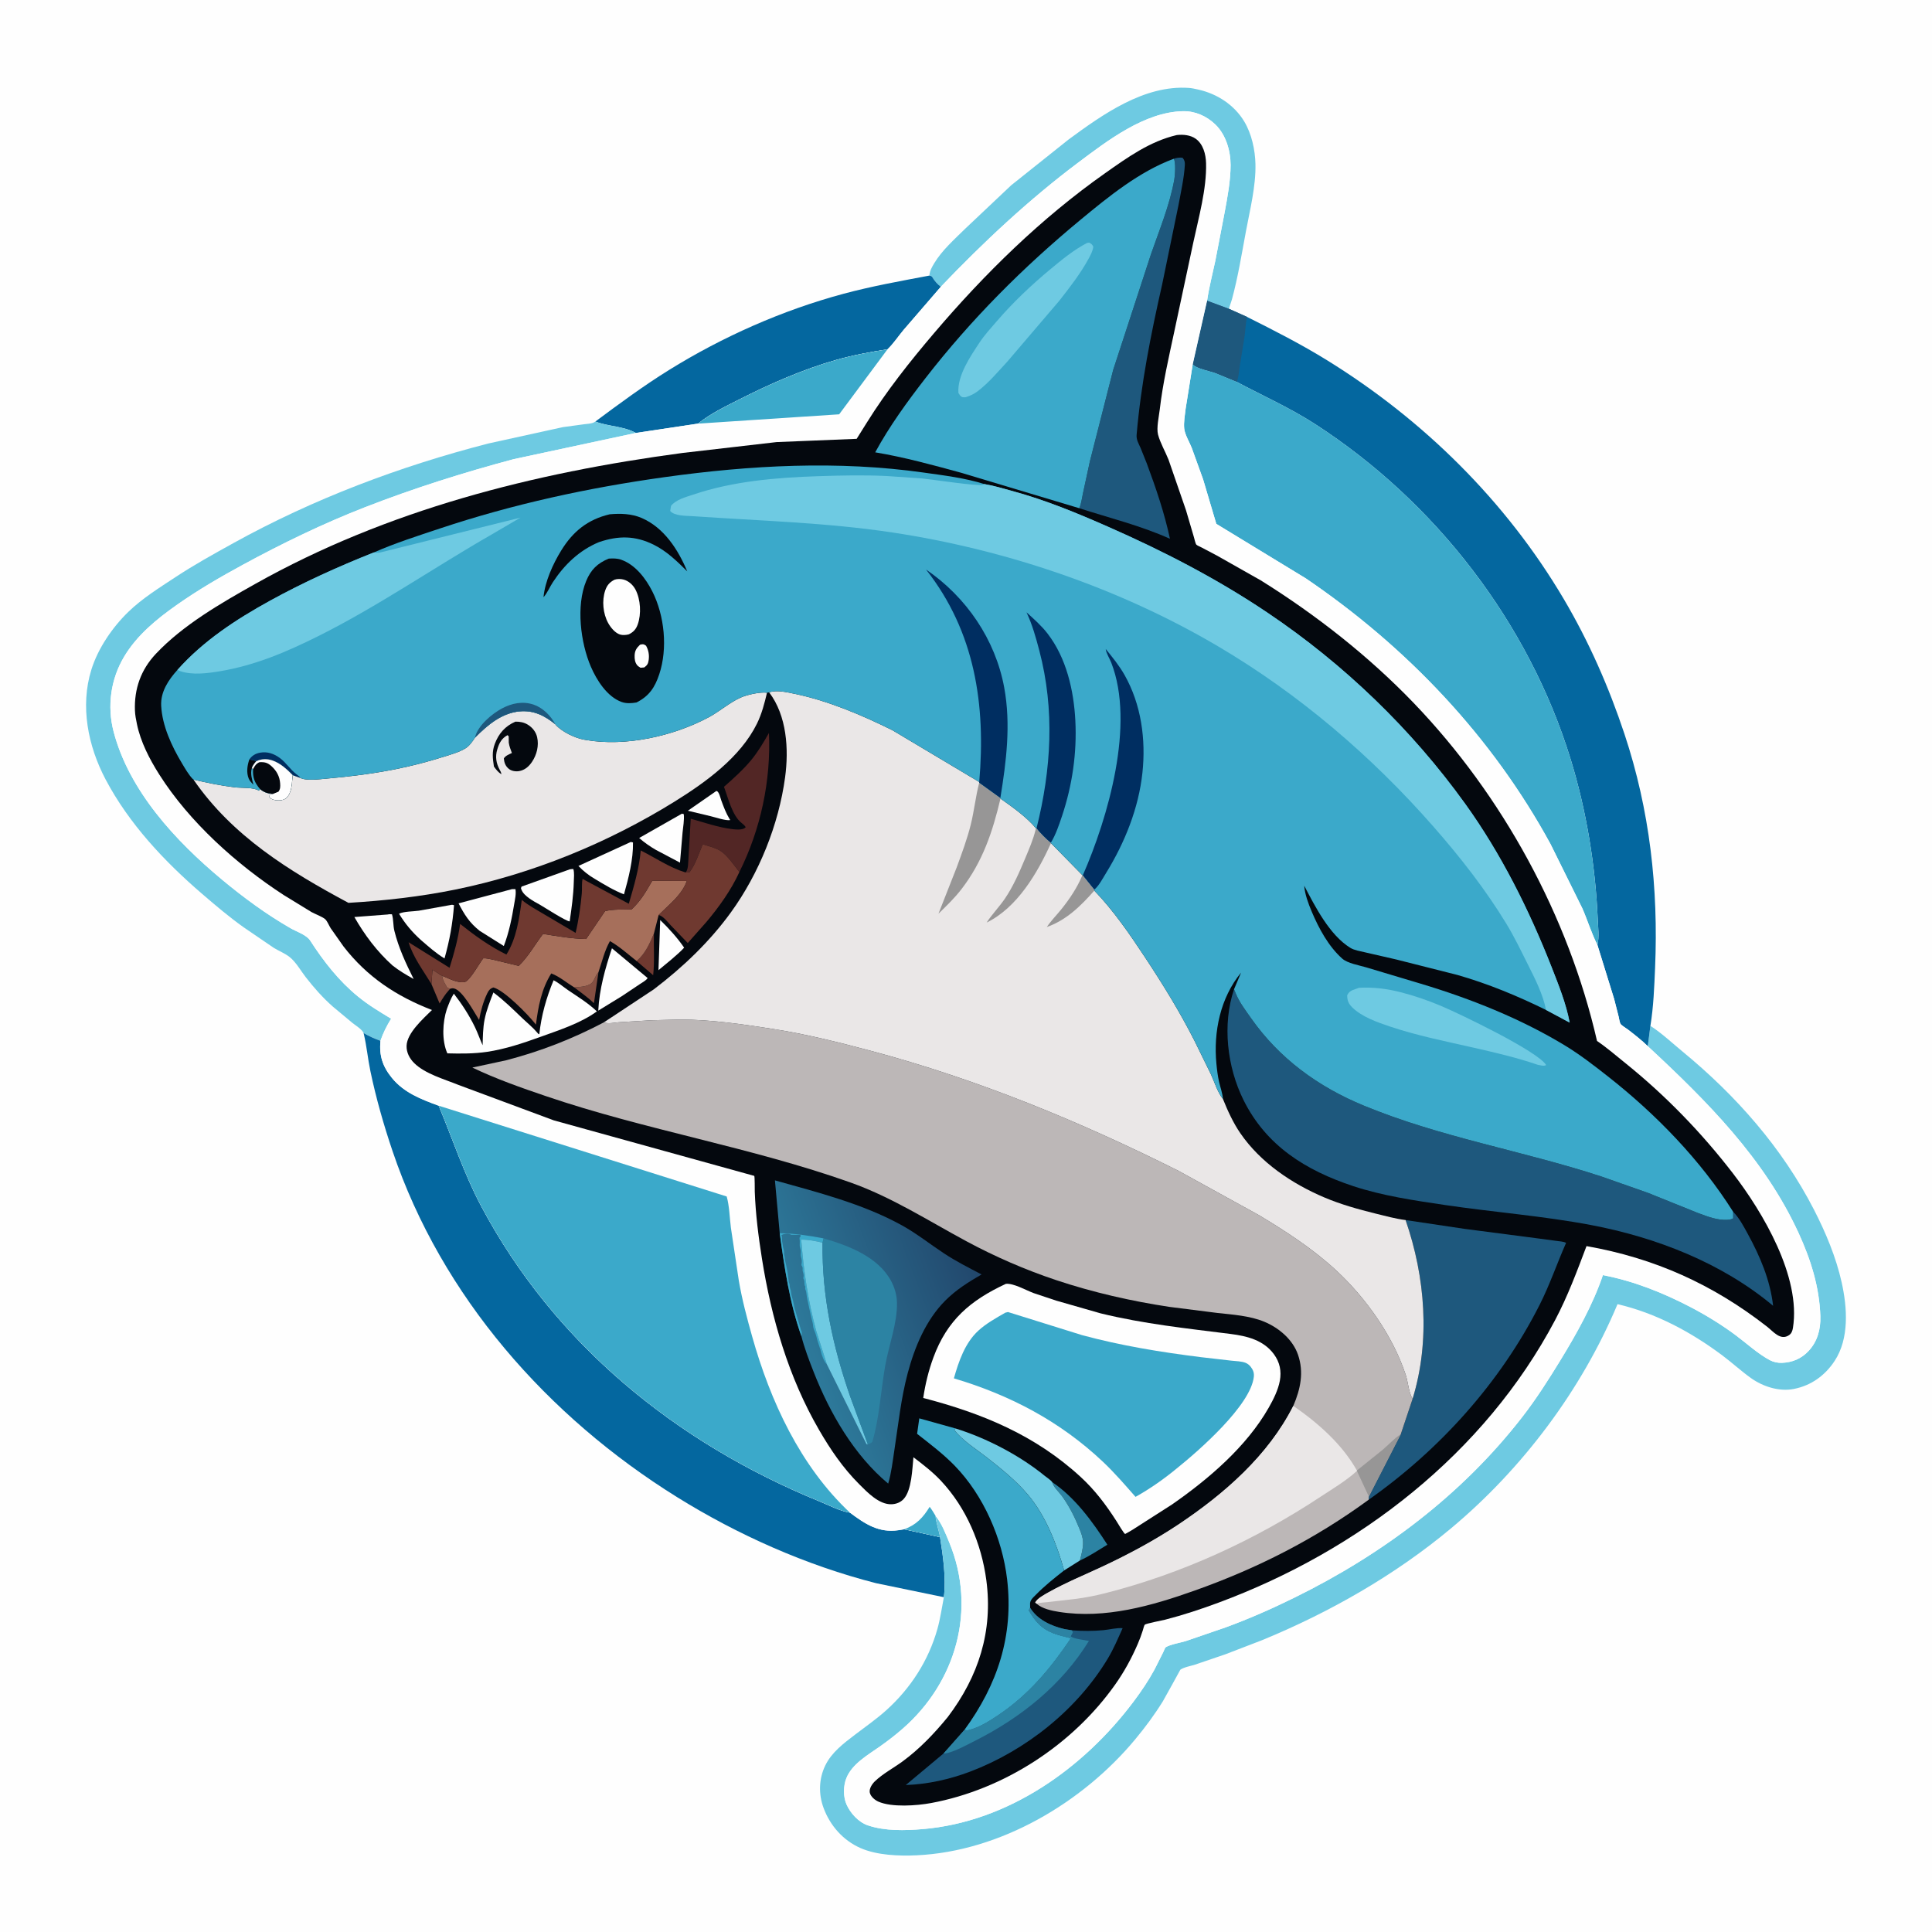
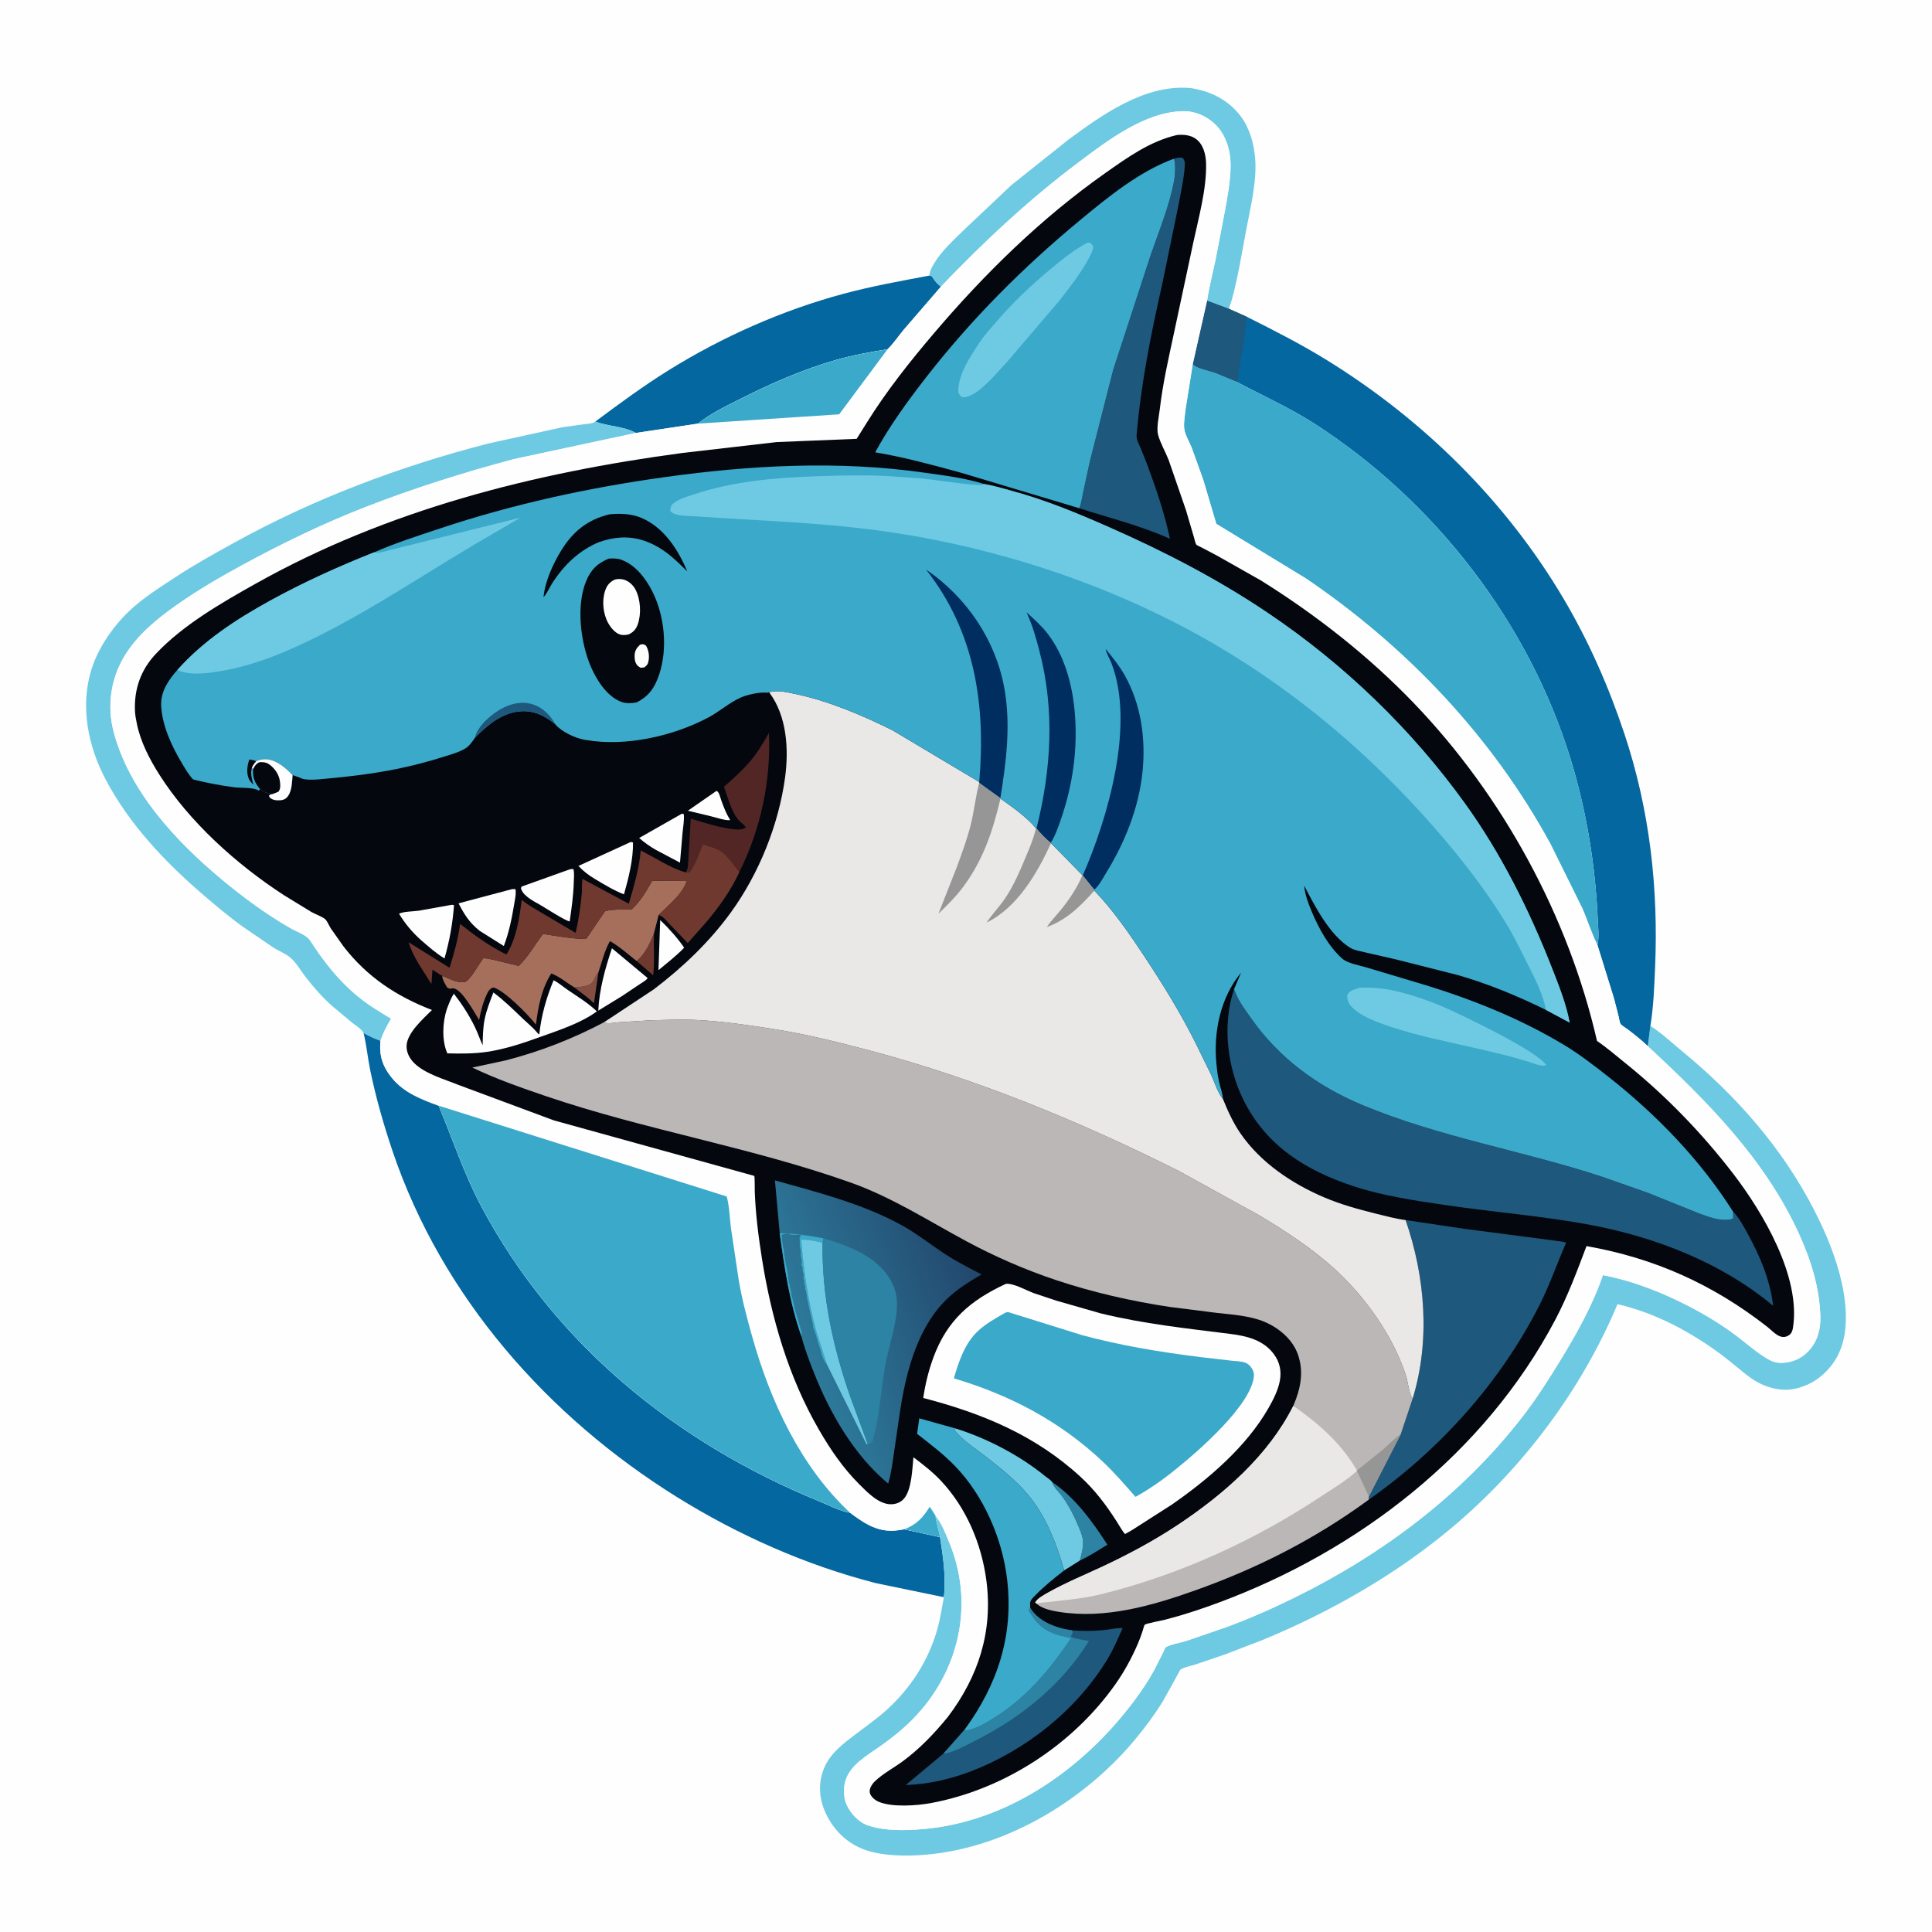
<svg xmlns="http://www.w3.org/2000/svg" version="1.1" style="display: block;" viewBox="0 0 2048 2048" width="1024" height="1024">
  <defs>
    <linearGradient id="Gradient1" gradientUnits="userSpaceOnUse" x1="1036.01" y1="1352.67" x2="851.876" y2="1422.18">
      <stop class="stop0" offset="0" stop-opacity="1" stop-color="rgb(34,72,109)" />
      <stop class="stop1" offset="1" stop-opacity="1" stop-color="rgb(45,121,154)" />
    </linearGradient>
  </defs>
  <path transform="translate(0,0)" fill="rgb(254,254,254)" d="M -0 -0 L 2048 0 L 2048 2048 L -0 2048 L -0 -0 z" />
  <path transform="translate(0,0)" fill="rgb(110,202,226)" d="M 985.21 292.132 C 985.53 287.137 987.764 283.339 990.263 279.156 C 998.55 265.288 1011.76 253.713 1023.2 242.407 L 1071.89 196.411 L 1132.65 147.941 C 1168.89 121.305 1212.9 89.885 1260.23 93.203 C 1263.23 93.413 1266.07 94.012 1269 94.684 L 1270.75 95.072 C 1290.46 99.584 1308.39 111.265 1318.93 128.763 C 1326.8 141.828 1330.5 158.899 1330.83 174 C 1331.34 197.509 1325.01 222.281 1320.72 245.328 C 1316.26 269.337 1312.31 293.703 1305.93 317.293 L 1302.65 327.312 L 1279.56 318.746 C 1281.63 304.537 1285.34 290.312 1288.33 276.26 L 1298.18 225 C 1301.19 208.795 1304.45 191.61 1304.47 175.078 C 1304.5 159.842 1299.5 142.753 1288.29 131.953 C 1278.99 122.983 1266.83 117.606 1253.88 117.887 C 1213.48 118.764 1174.13 148.969 1143.12 172.229 C 1091.05 211.282 1042.24 256.899 997.328 303.978 C 993.659 301.206 990.626 297.75 988.303 293.792 C 987.539 292.49 986.606 292.591 985.21 292.132 z" />
  <path transform="translate(0,0)" fill="rgb(4,103,159)" d="M 985.21 292.132 C 986.606 292.591 987.539 292.49 988.303 293.792 C 990.626 297.75 993.659 301.206 997.328 303.978 L 957.902 349.655 C 952.475 356.082 946.868 364.637 940.792 370.263 C 922.531 373.203 904.308 376.445 886.5 381.518 C 851.083 391.606 816.491 406.882 783.68 423.463 C 769.238 430.761 752.593 438.798 740.051 449.029 L 674.005 458.96 C 661.195 451.708 644.581 452.157 631.119 446.832 C 656.612 427.883 681.979 409.111 708.999 392.328 C 765.942 356.96 829.54 328.792 894.245 311.399 C 924.296 303.322 954.67 297.898 985.21 292.132 z" />
  <path transform="translate(0,0)" fill="rgb(110,202,226)" d="M 385.415 1095.06 C 383.904 1091.27 377 1087.04 373.656 1084.4 L 352.924 1067.13 C 342.186 1057.68 332.918 1047.18 324.156 1035.92 C 318.838 1029.08 313.877 1020 307.117 1014.59 C 302.125 1010.59 295.583 1008.05 290.112 1004.7 L 257.907 982.715 C 242.552 971.755 228.447 959.751 214.161 947.459 C 174.171 913.048 136.675 873.131 111.889 826.132 C 93.272 790.832 84.799 748.665 96.841 709.915 C 103.874 687.282 119.121 665.013 136.047 648.595 C 150.73 634.353 169.09 622.92 186.122 611.706 C 205.956 598.647 226.488 587.291 247.238 575.811 C 332.405 528.691 423.81 494.275 518 470.042 L 596.704 452.78 L 619.034 449.74 C 622.302 449.313 627.136 449.196 630.011 447.524 L 631.119 446.832 C 644.581 452.157 661.195 451.708 674.005 458.96 L 544.51 486.738 C 491.273 500.943 438.252 517.69 386.905 537.698 C 342.735 554.91 299.447 575.885 257.804 598.495 C 233.452 611.716 209.808 625.466 187.124 641.451 C 165.834 656.454 145.19 673.387 131.651 696.004 C 117.33 719.926 113.388 748.565 120.421 775.5 C 136.88 838.526 186.361 891.635 235.162 932.29 C 257.844 951.187 282.374 969.24 308 983.945 C 314.329 987.577 324.884 990.954 328.802 997.009 C 343.173 1019.22 359.081 1039.68 379.688 1056.5 C 390.697 1065.48 402.482 1072.55 414.622 1079.86 C 409.834 1087.63 406.325 1094.64 403.299 1103.26 C 396.884 1101.06 391.307 1098.41 385.415 1095.06 z" />
  <path transform="translate(0,0)" fill="rgb(4,103,159)" d="M 385.415 1095.06 C 391.307 1098.41 396.884 1101.06 403.299 1103.26 C 401.841 1118.94 405.533 1130.45 415.482 1142.65 C 428.335 1158.41 446.569 1165.33 465.078 1172.12 C 480.008 1207.75 491.85 1244.27 510.087 1278.56 C 587.756 1424.59 716.545 1529.18 868.297 1591.32 C 878.383 1595.45 890.352 1601.74 900.979 1603.49 C 917.046 1615.45 931.419 1625.12 952.42 1622.07 L 958.485 1621.1 L 996.476 1629.44 C 999.728 1650.06 1002.96 1672.24 1000.55 1693.1 L 928.613 1678.23 C 854.696 1659.34 782.345 1627.23 717.595 1586.94 C 580.479 1501.62 468.364 1374.54 416.185 1220.43 C 406.783 1192.66 398.584 1163.98 392.598 1135.27 C 389.903 1122.34 388.729 1109.06 385.699 1096.23 L 385.415 1095.06 z" />
  <path transform="translate(0,0)" fill="rgb(110,202,226)" d="M 1749.49 1087.47 C 1761.5 1095.16 1772.67 1105.72 1783.68 1114.79 C 1840.34 1161.42 1889.15 1216.72 1922.88 1282.29 C 1935.26 1306.37 1946.34 1332.79 1952.23 1359.32 C 1958.15 1385.96 1960.51 1418.84 1944.71 1442.75 C 1934.5 1458.21 1919.8 1468.81 1901.48 1472.36 C 1886 1475.36 1868.89 1469.9 1856.26 1460.93 C 1845.75 1453.47 1836.21 1444.6 1825.87 1436.87 C 1792.6 1411.99 1755.31 1391.94 1714.64 1382.46 C 1676.59 1473.31 1613.92 1556.76 1538.4 1619.9 C 1478.86 1669.67 1409.45 1709.22 1337.78 1738.68 L 1299.01 1753.6 L 1266.86 1764.55 C 1262.73 1765.88 1254.53 1767.43 1251.2 1769.98 C 1251.17 1770 1234.43 1800.64 1232.63 1803.53 C 1223.79 1817.79 1213.88 1831.14 1203.16 1844.02 C 1147.27 1911.18 1060.14 1962.59 971.658 1966.7 C 952.931 1967.57 929.603 1966.69 912.178 1959.02 C 893.672 1950.87 879.989 1935.28 873.016 1916.5 C 867.572 1901.84 867.954 1885.71 874.789 1871.55 C 881.537 1857.57 894.368 1847.97 906.41 1838.79 C 917.503 1830.34 929.096 1822.28 939.469 1812.95 C 965.319 1789.69 984.249 1760.31 993.697 1726.76 C 996.808 1715.71 998.34 1704.34 1000.55 1693.1 C 1002.96 1672.24 999.728 1650.06 996.476 1629.44 C 995.213 1621.67 992.277 1614.65 991.676 1606.77 C 998.32 1614.93 1002.5 1625.84 1006.46 1635.5 C 1035.4 1706.04 1013.71 1783.01 956.723 1832.66 C 949.085 1839.31 940.982 1845.56 932.703 1851.39 C 919.986 1860.35 903.19 1869.82 897.162 1885 C 893.886 1893.25 893.754 1904.62 897.347 1912.75 C 901.455 1922.05 910.052 1931.58 919.945 1934.93 C 938.034 1941.06 959.248 1940.5 978.037 1938.92 C 1068.4 1931.34 1148.42 1874.68 1201.68 1803.67 C 1209.74 1792.92 1217.33 1781.72 1223.74 1769.91 L 1233.06 1751.37 C 1233.39 1750.7 1235.07 1746.55 1235.55 1746.24 C 1240.41 1743.09 1251.38 1741.36 1257.18 1739.52 L 1299 1725.16 C 1323.93 1716.07 1348.09 1705.39 1371.89 1693.69 C 1465.27 1647.8 1549.43 1584.82 1613.56 1502.19 C 1628.32 1483.17 1641.28 1462.85 1653.84 1442.33 C 1671.31 1413.77 1688.34 1383.44 1699.15 1351.68 C 1731.03 1357.72 1762.28 1370.1 1791 1385.01 C 1807.93 1393.8 1824.35 1403.8 1839.66 1415.18 C 1851.26 1423.79 1863.52 1435.13 1876.2 1441.86 C 1879.91 1443.83 1884.6 1444.8 1888.78 1444.66 C 1899.87 1444.3 1909.52 1440.27 1917.15 1432.1 C 1926.59 1422 1930.08 1408.97 1929.65 1395.36 C 1928.65 1364.35 1919.52 1335.3 1906.68 1307.3 C 1870.39 1228.14 1809.63 1167.47 1746.72 1108.99 L 1749.49 1087.47 z" />
  <path transform="translate(0,0)" fill="rgb(4,103,159)" d="M 1279.56 318.746 L 1302.65 327.312 L 1321.78 335.879 C 1350.59 350.28 1379.26 364.903 1406.68 381.844 C 1508.78 444.914 1596.4 531.298 1657.56 634.828 C 1684.33 680.138 1705.39 728.116 1721.98 778 C 1748.84 858.761 1758.06 941.309 1754.45 1026.03 C 1753.58 1046.46 1752.8 1067.29 1749.49 1087.47 L 1746.72 1108.99 C 1740.27 1102.69 1732.87 1096.91 1725.72 1091.41 C 1723.98 1090.07 1718.83 1086.99 1717.85 1085.41 C 1716.8 1083.73 1716.3 1079.63 1715.79 1077.56 L 1711.07 1059 L 1693.29 1001.59 C 1695.42 994.034 1694.01 982.233 1693.66 974.271 C 1691.22 917.539 1681.67 859.34 1665 805 C 1620.5 659.952 1521.37 531.88 1394.15 449.612 C 1367.47 432.357 1338.88 419.667 1310.95 404.831 L 1288.19 395.472 C 1282.12 393.264 1268.4 390.81 1264.32 386.248 L 1279.56 318.746 z" />
  <path transform="translate(0,0)" fill="rgb(30,88,125)" d="M 1279.56 318.746 L 1302.65 327.312 L 1321.78 335.879 C 1320.47 343.033 1320.17 350.296 1319.18 357.492 L 1314.22 387.996 C 1313.4 393.043 1313.05 400.243 1310.95 404.831 L 1288.19 395.472 C 1282.12 393.264 1268.4 390.81 1264.32 386.248 L 1279.56 318.746 z" />
  <path transform="translate(0,0)" fill="rgb(59,169,202)" d="M 1264.32 386.248 C 1268.4 390.81 1282.12 393.264 1288.19 395.472 L 1310.95 404.831 C 1338.88 419.667 1367.47 432.357 1394.15 449.612 C 1521.37 531.88 1620.5 659.952 1665 805 C 1681.67 859.34 1691.22 917.539 1693.66 974.271 C 1694.01 982.233 1695.42 994.034 1693.29 1001.59 C 1687 989.332 1682.92 975.654 1677.38 962.985 L 1643.68 894.861 C 1581.57 780.843 1491.38 685.955 1384.33 613.19 L 1289.33 555.33 L 1275.38 508.284 L 1263.31 474.84 C 1260.94 468.787 1255.96 460.69 1255.31 454.291 C 1254.64 447.585 1256.02 440.067 1256.8 433.373 L 1264.32 386.248 z" />
  <path transform="translate(0,0)" fill="rgb(254,254,254)" d="M 997.328 303.978 C 1042.24 256.899 1091.05 211.282 1143.12 172.229 C 1174.13 148.969 1213.48 118.764 1253.88 117.887 C 1266.83 117.606 1278.99 122.983 1288.29 131.953 C 1299.5 142.753 1304.5 159.842 1304.47 175.078 C 1304.45 191.61 1301.19 208.795 1298.18 225 L 1288.33 276.26 C 1285.34 290.312 1281.63 304.537 1279.56 318.746 L 1264.32 386.248 L 1256.8 433.373 C 1256.02 440.067 1254.64 447.585 1255.31 454.291 C 1255.96 460.69 1260.94 468.787 1263.31 474.84 L 1275.38 508.284 L 1289.33 555.33 L 1384.33 613.19 C 1491.38 685.955 1581.57 780.843 1643.68 894.861 L 1677.38 962.985 C 1682.92 975.654 1687 989.332 1693.29 1001.59 L 1711.07 1059 L 1715.79 1077.56 C 1716.3 1079.63 1716.8 1083.73 1717.85 1085.41 C 1718.83 1086.99 1723.98 1090.07 1725.72 1091.41 C 1732.87 1096.91 1740.27 1102.69 1746.72 1108.99 C 1809.63 1167.47 1870.39 1228.14 1906.68 1307.3 C 1919.52 1335.3 1928.65 1364.35 1929.65 1395.36 C 1930.08 1408.97 1926.59 1422 1917.15 1432.1 C 1909.52 1440.27 1899.87 1444.3 1888.78 1444.66 C 1884.6 1444.8 1879.91 1443.83 1876.2 1441.86 C 1863.52 1435.13 1851.26 1423.79 1839.66 1415.18 C 1824.35 1403.8 1807.93 1393.8 1791 1385.01 C 1762.28 1370.1 1731.03 1357.72 1699.15 1351.68 C 1688.34 1383.44 1671.31 1413.77 1653.84 1442.33 C 1641.28 1462.85 1628.32 1483.17 1613.56 1502.19 C 1549.43 1584.82 1465.27 1647.8 1371.89 1693.69 C 1348.09 1705.39 1323.93 1716.07 1299 1725.16 L 1257.18 1739.52 C 1251.38 1741.36 1240.41 1743.09 1235.55 1746.24 C 1235.07 1746.55 1233.39 1750.7 1233.06 1751.37 L 1223.74 1769.91 C 1217.33 1781.72 1209.74 1792.92 1201.68 1803.67 C 1148.42 1874.68 1068.4 1931.34 978.037 1938.92 C 959.248 1940.5 938.034 1941.06 919.945 1934.93 C 910.052 1931.58 901.455 1922.05 897.347 1912.75 C 893.754 1904.62 893.886 1893.25 897.162 1885 C 903.19 1869.82 919.986 1860.35 932.703 1851.39 C 940.982 1845.56 949.085 1839.31 956.723 1832.66 C 1013.71 1783.01 1035.4 1706.04 1006.46 1635.5 C 1002.5 1625.84 998.32 1614.93 991.676 1606.77 C 992.277 1614.65 995.213 1621.67 996.476 1629.44 L 958.485 1621.1 L 952.42 1622.07 C 931.419 1625.12 917.046 1615.45 900.979 1603.49 C 890.352 1601.74 878.383 1595.45 868.297 1591.32 C 716.545 1529.18 587.756 1424.59 510.087 1278.56 C 491.85 1244.27 480.008 1207.75 465.078 1172.12 C 446.569 1165.33 428.335 1158.41 415.482 1142.65 C 405.533 1130.45 401.841 1118.94 403.299 1103.26 C 406.325 1094.64 409.834 1087.63 414.622 1079.86 C 402.482 1072.55 390.697 1065.48 379.688 1056.5 C 359.081 1039.68 343.173 1019.22 328.802 997.009 C 324.884 990.954 314.329 987.577 308 983.945 C 282.374 969.24 257.844 951.187 235.162 932.29 C 186.361 891.635 136.88 838.526 120.421 775.5 C 113.388 748.565 117.33 719.926 131.651 696.004 C 145.19 673.387 165.834 656.454 187.124 641.451 C 209.808 625.466 233.452 611.716 257.804 598.495 C 299.447 575.885 342.735 554.91 386.905 537.698 C 438.252 517.69 491.273 500.943 544.51 486.738 L 674.005 458.96 L 740.051 449.029 C 752.593 438.798 769.238 430.761 783.68 423.463 C 816.491 406.882 851.083 391.606 886.5 381.518 C 904.308 376.445 922.531 373.203 940.792 370.263 C 946.868 364.637 952.475 356.082 957.902 349.655 L 997.328 303.978 z" />
  <path transform="translate(0,0)" fill="rgb(59,169,202)" d="M 958.485 1621.1 C 971.366 1616.38 978.521 1608.68 985.483 1597.29 C 987.821 1600.26 989.708 1603.55 991.676 1606.77 C 992.277 1614.65 995.213 1621.67 996.476 1629.44 L 958.485 1621.1 z" />
  <path transform="translate(0,0)" fill="rgb(59,169,202)" d="M 740.051 449.029 C 752.593 438.798 769.238 430.761 783.68 423.463 C 816.491 406.882 851.083 391.606 886.5 381.518 C 904.308 376.445 922.531 373.203 940.792 370.263 L 889.547 439.191 L 740.051 449.029 z" />
  <path transform="translate(0,0)" fill="rgb(59,169,202)" d="M 465.078 1172.12 L 770.334 1268.32 C 773.233 1278.66 773.419 1290.7 774.77 1301.41 L 783.124 1357.14 C 786.559 1377.51 791.731 1396.85 797.312 1416.72 C 816.562 1485.24 848.306 1554.16 900.979 1603.49 C 890.352 1601.74 878.383 1595.45 868.297 1591.32 C 716.545 1529.18 587.756 1424.59 510.087 1278.56 C 491.85 1244.27 480.008 1207.75 465.078 1172.12 z" />
  <path transform="translate(0,0)" fill="rgb(4,8,14)" d="M 1247.45 143.153 C 1254.13 142.399 1261.85 143.076 1267.46 147.049 C 1275.48 152.739 1278.22 163.591 1278.48 172.97 C 1279.22 200.191 1270.59 230.706 1264.91 257.247 L 1244.69 352 C 1238.88 379.128 1232.61 406.332 1229.41 433.917 C 1228.55 441.304 1225.74 453.7 1227.56 460.65 C 1229.89 469.544 1235.31 478.731 1238.73 487.365 L 1257.18 540.806 L 1265.62 569.464 C 1266.15 571.124 1267.14 576.102 1268.15 577.309 C 1268.93 578.23 1272.43 579.653 1273.7 580.332 L 1290 588.927 L 1336.5 615.237 C 1394.95 651.661 1450.83 695.494 1498.58 745.191 C 1592.88 843.33 1662.51 970.947 1692.91 1103.47 C 1703.39 1110.59 1713.19 1119.08 1723.07 1127.03 C 1765.52 1161.19 1803.87 1200.78 1837.08 1243.94 C 1868.62 1284.94 1909.28 1353.48 1900.59 1407.62 C 1900.1 1410.69 1899.14 1413.48 1896.5 1415.29 C 1887.38 1421.53 1879.79 1411.48 1873.14 1406.3 C 1815.69 1361.46 1753.73 1333.57 1681.76 1320.93 C 1671.73 1347.47 1661.8 1374.18 1648.51 1399.31 C 1573.65 1540.89 1440.2 1643.8 1291.7 1698.87 C 1273.22 1705.72 1254.28 1712 1235.19 1716.91 C 1232.53 1717.59 1214.68 1721.01 1213.47 1722.27 C 1212.82 1722.95 1211.71 1727.38 1211.4 1728.36 C 1209.85 1733.3 1208.05 1738.05 1206 1742.81 C 1199.46 1757.95 1191.73 1772.11 1182.21 1785.58 C 1136.93 1849.66 1064.12 1896.98 987 1911.3 C 971.864 1914.12 945.222 1916.07 931.064 1909.78 C 927.39 1908.15 922.94 1904.44 922.035 1900.33 C 921.112 1896.13 924.472 1891.11 927.317 1888.35 C 935.606 1880.31 947.174 1874.18 956.546 1867.32 C 974.86 1853.92 990.401 1837.57 1004.72 1820.07 C 1037.33 1776.99 1052.69 1729.18 1045.57 1675.23 C 1040.46 1636.46 1024.31 1598.29 997.372 1569.62 C 988.557 1560.23 978.477 1552.52 968.286 1544.74 C 967.043 1556.82 966.509 1579.64 957.951 1588.96 C 954.573 1592.63 950.041 1594.38 945.106 1594.57 C 931.845 1595.07 919.258 1581.8 910.623 1573.14 C 893.349 1555.81 880.329 1536.63 868.115 1515.55 C 835.937 1460 817.634 1397.14 807.658 1334 C 803.948 1310.52 800.959 1287.03 800.09 1263.26 C 800.02 1261.34 800.169 1247.24 799.533 1246.48 C 799.336 1246.25 798.941 1246.32 798.644 1246.24 L 587.039 1187.63 L 486 1150.07 C 471.121 1143.99 450.7 1138.4 439.085 1126.94 C 434.188 1122.11 430.77 1115.67 430.99 1108.64 C 431.42 1094.9 448.765 1079.75 457.907 1070.64 C 420.234 1056.12 389.049 1035.51 364.141 1003.27 L 350.5 983.899 C 348.86 981.31 347.056 976.825 345.048 974.699 C 342.63 972.139 333.559 968.718 330.143 966.787 L 300.59 948.69 C 250.699 916.181 200.835 871.451 168.831 821.01 C 158.534 804.78 149.029 786.428 145.141 767.482 C 144.155 762.678 143.237 758.137 143.049 753.209 C 142.173 730.221 149.356 709.946 165.166 693.139 C 193.932 662.561 234.215 639.361 270.761 618.849 C 410.429 540.46 565.628 501.218 723.332 480.169 L 823.145 468.636 L 908.102 465.166 L 918.806 448.074 C 939.709 414.5 964.569 383.178 990.17 353.097 C 1043.94 289.922 1103.52 231.445 1171.48 183.581 C 1195.15 166.909 1218.83 149.822 1247.45 143.153 z" />
  <path transform="translate(0,0)" fill="rgb(132,79,66)" d="M 608.778 1046.7 L 610.02 1046.59 C 615.77 1046.05 625.055 1045.87 628.612 1040.47 C 630.642 1037.39 631.29 1034.29 633.794 1031.32 L 634.37 1030.65 L 629.617 1063.4 C 622.821 1057.01 616.037 1052.35 608.778 1046.7 z" />
-   <path transform="translate(0,0)" fill="rgb(132,79,66)" d="M 457.338 1043.12 L 458.43 1027.84 L 467.016 1033.46 L 468.773 1034.37 C 469.081 1039.05 471.827 1042.91 474.079 1046.92 L 477.091 1048.17 L 475.497 1050.03 C 471.658 1054.34 468.928 1058.77 466.018 1063.73 L 457.338 1043.12 z" />
  <path transform="translate(0,0)" fill="rgb(111,57,48)" d="M 693.144 989.725 C 692.821 1004.1 693.978 1019.56 692.376 1033.77 L 674.876 1018.75 C 684.069 1010.85 688.543 1000.58 693.144 989.725 z" />
  <path transform="translate(0,0)" fill="rgb(254,254,254)" d="M 759.304 838.5 L 760.046 838.641 C 762.369 839.772 763.714 846.093 764.614 848.546 C 767.112 855.356 769.572 861.982 773.368 868.191 L 774.07 869.312 C 769.239 870.217 758.003 866.231 752.785 865.075 L 729.17 859.404 L 759.304 838.5 z" />
  <path transform="translate(0,0)" fill="rgb(254,254,254)" d="M 699.834 975.279 C 708.868 983.965 718.141 994.223 725.22 1004.56 C 721.137 1009.09 716.251 1013.05 711.684 1017.1 L 698.015 1028.42 L 699.834 975.279 z" />
  <path transform="translate(0,0)" fill="rgb(44,131,163)" d="M 1115.35 1571.1 C 1139.57 1587.39 1158.31 1613.23 1173.85 1637.45 C 1164.47 1643.12 1154.74 1649.71 1144.75 1654.18 C 1146.24 1648.03 1148.26 1641.51 1148.13 1635.13 C 1148.02 1629.74 1146.06 1624.92 1144.07 1620 C 1139.33 1608.3 1133.38 1596.47 1125.99 1586.23 C 1122.43 1581.29 1117.13 1577 1115.35 1571.1 z" />
  <path transform="translate(0,0)" fill="rgb(254,254,254)" d="M 722.928 862.5 L 724.857 863.047 C 725.476 869.57 724.135 876.143 723.525 882.633 L 720.826 914.422 L 695.437 901.002 C 689.08 897.373 683.045 893.106 677.52 888.31 L 722.928 862.5 z" />
-   <path transform="translate(0,0)" fill="rgb(254,254,254)" d="M 411.019 969.391 C 412.502 968.964 413.968 969.156 415.5 969.189 C 417.205 974.686 416.641 981.029 418.066 986.787 C 422.512 1004.75 430.25 1021.32 438.488 1037.79 C 430.566 1033.35 423.155 1029.04 416.016 1023.38 C 399.708 1008.73 386.475 991.082 375.644 972.087 L 411.019 969.391 z" />
  <path transform="translate(0,0)" fill="rgb(254,254,254)" d="M 648.681 1005.22 L 686.522 1036.77 C 684.882 1039.39 680.984 1041.37 678.385 1043.12 L 659.416 1055.82 L 634.188 1071.31 C 635.375 1048.35 641.423 1026.91 648.681 1005.22 z" />
  <path transform="translate(0,0)" fill="rgb(254,254,254)" d="M 668.711 892.5 L 670.994 893.047 C 671.402 910.78 666.228 931.04 661.441 948.038 C 650.807 943.936 640.629 937.753 630.884 931.876 C 624.237 928.053 618.431 923.48 613.158 917.929 L 668.711 892.5 z" />
  <path transform="translate(0,0)" fill="rgb(254,254,254)" d="M 604.082 921.5 C 605.305 921.232 606.525 921.25 607.773 921.198 C 609.002 925.382 608.36 930.497 608.243 934.876 C 607.867 949.002 605.914 962.747 603.879 976.699 C 599.958 976.599 577.059 961.761 572.035 958.878 C 565.976 955.577 555.461 949.985 552.871 943.319 C 552.005 941.09 552.085 941.952 552.891 939.821 L 604.082 921.5 z" />
  <path transform="translate(0,0)" fill="rgb(254,254,254)" d="M 477.628 959.343 C 479.256 958.974 479.701 959.107 481.269 959.5 C 479.821 979.253 476.574 996.898 471.202 1015.99 C 462.324 1010.63 454.367 1003.53 446.547 996.77 C 437.181 988.412 429.488 979.334 423.006 968.594 C 427.76 966.094 438.437 966.212 443.989 965.369 L 477.628 959.343 z" />
  <path transform="translate(0,0)" fill="rgb(254,254,254)" d="M 542.826 942.5 L 546.401 942.5 C 547.297 947.753 545.881 953.292 545.036 958.5 C 542.63 973.323 539.468 988.771 534.064 1002.81 L 508.485 986.74 C 497.722 978.183 492.307 969.652 486.122 957.595 L 542.826 942.5 z" />
  <path transform="translate(0,0)" fill="rgb(110,202,226)" d="M 1128.01 1664.73 C 1120.31 1637.01 1108.23 1606.26 1089.42 1584.18 C 1076.82 1569.38 1061.26 1556.83 1046 1544.92 C 1034.84 1536.21 1020.01 1526.98 1011.5 1515.69 L 1012.82 1514.21 C 1045.66 1524.35 1081.07 1542.85 1107.66 1564.6 C 1109.6 1566.19 1114.11 1569.07 1115.35 1571.1 C 1117.13 1577 1122.43 1581.29 1125.99 1586.23 C 1133.38 1596.47 1139.33 1608.3 1144.07 1620 C 1146.06 1624.92 1148.02 1629.74 1148.13 1635.13 C 1148.26 1641.51 1146.24 1648.03 1144.75 1654.18 L 1128.01 1664.73 z" />
  <path transform="translate(0,0)" fill="rgb(82,38,37)" d="M 726.869 924.83 L 727.65 923.627 C 729.637 920.312 729.475 913.895 729.786 910.09 L 732.205 867.88 C 746.339 871.838 761.409 877.109 775.967 878.88 C 779.761 879.341 784.869 879.831 788.5 878.335 C 789.46 877.939 789.814 877.51 790.5 876.856 C 789.26 874.98 788.156 873.93 786.398 872.601 C 776.145 864.846 771.849 845.718 767.443 834.049 C 777.386 825.318 787.84 815.929 796.275 805.729 C 803.59 796.883 809.463 786.9 815.114 776.951 C 817.361 827.462 806.393 878.994 783.777 924.37 C 778.29 917.52 770.864 906.261 763.38 901.742 C 758.065 898.533 750.872 896.87 744.934 895.004 C 740.784 904.627 737.228 916.448 730.804 924.746 L 726.869 924.83 z" />
  <path transform="translate(0,0)" fill="rgb(254,254,254)" d="M 586.846 1039.13 C 592.436 1041.92 597.136 1046.19 602.295 1049.68 C 612.647 1056.68 623.661 1063.44 632.742 1072.12 C 615.184 1084.86 592.582 1091.99 572.318 1099.33 C 554.175 1105.89 535.535 1112.1 516.385 1114.98 C 502.603 1117.05 488.114 1116.97 474.209 1116.6 C 468.125 1103.02 469.125 1083.45 473.655 1069.75 C 475.81 1064.05 477.804 1058.5 481.08 1053.32 C 489.696 1064.42 497.181 1075.92 503.349 1088.57 C 506.45 1094.93 508.666 1101.6 511.608 1108.01 C 511.835 1099 511.925 1089.6 513.681 1080.73 C 515.638 1070.85 519.427 1061.44 523.022 1052.07 C 534.353 1060.48 544.118 1070.16 554.266 1079.9 C 559.229 1084.66 564.879 1089.15 569.29 1094.4 C 570.23 1095.52 570.295 1095.87 571.681 1096.37 C 573.803 1076.56 579.146 1057.47 586.846 1039.13 z" />
-   <path transform="translate(0,0)" fill="rgb(30,88,125)" d="M 1022.26 1833.85 C 1024.13 1834.23 1025.31 1834.44 1027.2 1833.95 L 1029 1833.4 C 1038.93 1830.68 1049.01 1824.3 1057.56 1818.6 C 1090.31 1796.78 1113.45 1768.95 1135.27 1736.61 L 1125.51 1734.14 C 1107.59 1729.37 1099.69 1722.71 1090.52 1707 L 1091.97 1704.32 C 1099.68 1717.02 1114.52 1723.73 1128.5 1726.93 L 1136.41 1728.22 C 1147.54 1729.07 1158.58 1729.09 1169.7 1728.04 C 1176.11 1727.43 1183.7 1725.4 1190.03 1725.93 C 1185.13 1736.83 1180.47 1747.91 1174.3 1758.17 C 1141.69 1812.41 1087.34 1855.62 1028.35 1878 C 1006.84 1886.16 983.21 1891.43 960.17 1892.2 L 1000.16 1858.79 L 1022.26 1833.85 z" />
+   <path transform="translate(0,0)" fill="rgb(30,88,125)" d="M 1022.26 1833.85 C 1024.13 1834.23 1025.31 1834.44 1027.2 1833.95 L 1029 1833.4 C 1038.93 1830.68 1049.01 1824.3 1057.56 1818.6 L 1125.51 1734.14 C 1107.59 1729.37 1099.69 1722.71 1090.52 1707 L 1091.97 1704.32 C 1099.68 1717.02 1114.52 1723.73 1128.5 1726.93 L 1136.41 1728.22 C 1147.54 1729.07 1158.58 1729.09 1169.7 1728.04 C 1176.11 1727.43 1183.7 1725.4 1190.03 1725.93 C 1185.13 1736.83 1180.47 1747.91 1174.3 1758.17 C 1141.69 1812.41 1087.34 1855.62 1028.35 1878 C 1006.84 1886.16 983.21 1891.43 960.17 1892.2 L 1000.16 1858.79 L 1022.26 1833.85 z" />
  <path transform="translate(0,0)" fill="rgb(44,131,163)" d="M 1022.26 1833.85 C 1024.13 1834.23 1025.31 1834.44 1027.2 1833.95 L 1029 1833.4 C 1038.93 1830.68 1049.01 1824.3 1057.56 1818.6 C 1090.31 1796.78 1113.45 1768.95 1135.27 1736.61 L 1125.51 1734.14 C 1107.59 1729.37 1099.69 1722.71 1090.52 1707 L 1091.97 1704.32 C 1099.68 1717.02 1114.52 1723.73 1128.5 1726.93 L 1136.41 1728.22 L 1137.22 1730.5 L 1135.05 1734.5 C 1137.14 1737.18 1150.14 1738.49 1154.29 1739.46 C 1125.68 1785.98 1082.44 1820.64 1034 1845.1 C 1025.07 1849.6 1013.77 1855.86 1004.14 1858.34 C 1002.76 1858.69 1001.55 1858.74 1000.16 1858.79 L 1022.26 1833.85 z" />
  <path transform="translate(0,0)" fill="rgb(166,111,91)" d="M 468.773 1034.37 C 475.946 1037.22 484.587 1042.25 492.5 1040.98 C 497.779 1040.13 508.315 1020.9 512.223 1015.88 C 515.448 1015.6 518.919 1016.59 522.102 1017.19 L 549.826 1023.84 C 559.913 1014.33 567.18 1001.01 575.634 989.995 C 591.136 992.421 605.551 995.058 621.298 995.375 L 641.345 965.893 C 649.714 963.584 660.76 964.361 669.52 963.958 C 679.498 954.671 684.698 945.217 691.425 933.623 L 728.083 933.849 C 722.858 948.487 710.028 958.212 699.497 968.689 L 698.152 970.042 L 693.144 989.725 C 688.543 1000.58 684.069 1010.85 674.876 1018.75 C 665.941 1011.71 656.461 1003.15 646.556 997.596 C 640.653 1008.2 638.245 1019.28 634.37 1030.65 L 633.794 1031.32 C 631.29 1034.29 630.642 1037.39 628.612 1040.47 C 625.055 1045.87 615.77 1046.05 610.02 1046.59 L 608.778 1046.7 C 600.811 1041.88 593.047 1035.12 584.366 1031.87 C 573.921 1048.53 570.561 1067 568.101 1086.14 L 567.014 1084.75 C 559.274 1075 534.503 1049.72 523 1046.75 C 519.572 1047.89 518.078 1049.72 516.512 1052.97 C 512.28 1061.77 509.585 1071.64 507.878 1081.21 C 503.075 1073.72 490.255 1049.44 481.071 1047.75 C 479.269 1047.42 478.759 1047.71 477.091 1048.17 L 474.079 1046.92 C 471.827 1042.91 469.081 1039.05 468.773 1034.37 z" />
  <path transform="translate(0,0)" fill="rgb(111,57,48)" d="M 726.869 924.83 L 730.804 924.746 C 737.228 916.448 740.784 904.627 744.934 895.004 C 750.872 896.87 758.065 898.533 763.38 901.742 C 770.864 906.261 778.29 917.52 783.777 924.37 C 775.117 943.444 762.139 961.517 748.665 977.509 L 729.064 999.648 L 710.919 980.771 C 708.048 977.603 702.467 970.529 698.152 970.042 L 699.497 968.689 C 710.028 958.212 722.858 948.487 728.083 933.849 L 691.425 933.623 C 684.698 945.217 679.498 954.671 669.52 963.958 C 660.76 964.361 649.714 963.584 641.345 965.893 L 621.298 995.375 C 605.551 995.058 591.136 992.421 575.634 989.995 C 567.18 1001.01 559.913 1014.33 549.826 1023.84 L 522.102 1017.19 C 518.919 1016.59 515.448 1015.6 512.223 1015.88 C 508.315 1020.9 497.779 1040.13 492.5 1040.98 C 484.587 1042.25 475.946 1037.22 468.773 1034.37 L 467.016 1033.46 L 458.43 1027.84 L 457.338 1043.12 C 448.731 1028.89 437.98 1014.91 433.143 998.838 L 476.538 1025.89 C 481.356 1010.54 485.59 995.374 487.744 979.407 C 503.253 991.68 519.001 1003.12 536.822 1011.85 C 547.524 994.877 550.455 973.399 553.108 953.885 C 560.197 959.932 568.828 964.376 576.785 969.18 L 610.168 988.883 C 613.358 975.617 615.494 960.645 616.731 947 C 617.184 942.009 616.45 936.523 617.562 931.69 L 666.553 958.01 C 671.953 939.579 677.518 920.715 679.223 901.524 C 694.121 908.996 709.866 919.709 725.716 924.499 L 726.869 924.83 z" />
  <path transform="translate(0,0)" fill="rgb(30,88,125)" d="M 1244.25 168.3 C 1247.67 167.175 1249.91 166.867 1253.5 167.173 C 1255.66 169.632 1256.17 171.79 1255.98 174.983 C 1255.14 188.947 1251.85 203.239 1249.33 217 L 1231.89 301.705 C 1219.9 354.652 1209.53 406.788 1204.86 460.917 C 1204.4 466.235 1207.09 470.298 1209.13 475 L 1215.6 491.154 C 1225.29 517.23 1234.39 543.902 1240.21 571.141 C 1209.26 557.197 1176.24 549.131 1144.07 538.732 C 1146.21 534.032 1146.92 527.812 1148.03 522.755 L 1155.31 489.11 L 1180.03 392.116 L 1219.97 269.824 C 1229.04 243.597 1239.92 217.622 1244.85 190.205 C 1245.62 185.928 1246.58 171.73 1244.25 168.3 z" />
  <path transform="translate(0,0)" fill="rgb(59,169,202)" d="M 1022.26 1833.85 C 1057.45 1785.86 1074.58 1733.83 1067.6 1674.28 C 1062.5 1630.77 1042.61 1585.19 1012 1553.68 C 999.971 1541.3 985.745 1530.55 972.167 1519.91 L 974.483 1503.51 L 1012.82 1514.21 L 1011.5 1515.69 C 1020.01 1526.98 1034.84 1536.21 1046 1544.92 C 1061.26 1556.83 1076.82 1569.38 1089.42 1584.18 C 1108.23 1606.26 1120.31 1637.01 1128.01 1664.73 C 1117.55 1672.89 1107.12 1681.24 1097.83 1690.74 C 1095.26 1693.37 1092.31 1695.7 1091.91 1699.5 L 1091.97 1704.32 L 1090.52 1707 C 1099.69 1722.71 1107.59 1729.37 1125.51 1734.14 L 1135.27 1736.61 C 1113.45 1768.95 1090.31 1796.78 1057.56 1818.6 C 1049.01 1824.3 1038.93 1830.68 1029 1833.4 L 1027.2 1833.95 C 1025.31 1834.44 1024.13 1834.23 1022.26 1833.85 z" />
  <path transform="translate(0,0)" fill="rgb(30,88,125)" d="M 1489.98 1293.32 L 1552.64 1302.67 L 1630.69 1312.83 L 1650.16 1315.44 C 1653.34 1315.89 1657.23 1316 1660.12 1317.47 C 1650.49 1339.27 1642.92 1361.72 1632.12 1383.07 C 1590.43 1465.53 1526.09 1536.89 1450.8 1589.82 L 1451.01 1586.37 L 1484.92 1520.24 L 1497.43 1482.83 C 1516.31 1421.15 1510.85 1353.61 1489.98 1293.32 z" />
  <path transform="translate(0,0)" fill="url(#Gradient1)" d="M 826.532 1307.23 L 821.456 1251.24 C 866.868 1263.98 914.445 1275.96 955.984 1298.87 C 971.636 1307.51 985.903 1318.91 1000.85 1328.75 C 1013.51 1337.08 1027.08 1343.97 1040.51 1350.97 C 1026.63 1358.99 1013.21 1367.4 1001.86 1378.86 C 981.39 1399.52 969.57 1427.98 962.195 1455.68 C 955.065 1482.45 952.223 1510.15 948.036 1537.47 C 946.255 1549.1 944.909 1561.4 941.514 1572.67 C 905.388 1542.6 879.675 1498.01 862.674 1454.74 C 857.788 1442.3 852.736 1429.22 849.474 1416.26 C 837.115 1381.64 831.537 1343.53 826.532 1307.23 z" />
  <path transform="translate(0,0)" fill="rgb(59,169,202)" d="M 826.532 1307.23 C 842.59 1307.56 857.293 1309.69 873.023 1312.74 L 871.954 1317.37 C 865.01 1315.52 856.483 1313.97 849.326 1314.06 C 851.831 1346.68 856.615 1379.57 865.311 1411.15 L 876.551 1446.3 C 873.514 1443.51 870.753 1435.79 869.954 1431.63 C 869.626 1429.93 869.936 1430.9 869.147 1429 C 868.258 1426.85 867.813 1424.65 867 1422.5 C 866.376 1420.85 866.269 1419.58 865.755 1418 C 865.286 1416.56 864.969 1415 864.438 1413.59 L 862.51 1408.5 C 861.645 1406.28 862.064 1404.36 861.401 1402.15 L 859.75 1395.49 L 855.724 1376.94 L 855 1372.5 L 854.51 1369 C 854.049 1367.3 853.383 1367 853.57 1365.09 L 853.755 1364 C 852.974 1362.69 852.948 1362.9 852.755 1361 C 852.554 1359.02 852.968 1358.33 852.132 1356.31 L 851.51 1355 C 852.042 1352.95 852.072 1351.57 851.51 1349.5 C 851.042 1347.78 850.676 1347.23 850.83 1345.34 C 850.996 1343.32 850.406 1342.8 849.51 1341 C 849.878 1338.5 850.228 1336.5 849.548 1334 C 849.146 1332.53 848.693 1331.55 848.755 1330 C 848.852 1327.57 849.193 1326.55 848.521 1324.13 C 848.034 1322.38 847.627 1320.85 847.755 1319 C 847.925 1316.54 847.758 1314.47 847.51 1312 C 848.969 1310.53 848.5 1311.47 848.5 1309 L 839.021 1308.98 L 836.5 1308 C 833.811 1307.52 830.566 1307.9 828.308 1309.33 C 828.912 1310.97 828.83 1310.33 828.892 1311.94 L 829.078 1316 C 829.814 1318.83 829.756 1321.92 830.697 1324.57 C 831.51 1326.86 830.8 1327.77 831.151 1330 C 831.299 1330.94 831.823 1331.8 831.895 1332.75 L 832.134 1336 C 833.74 1342.18 835.234 1349.98 835.801 1356.42 L 836.076 1359 C 837.195 1362.59 836.648 1358.78 837.02 1362.64 C 837.164 1364.13 837.311 1365.02 837.779 1366.5 C 838.332 1368.24 838.253 1367.52 838.401 1369 C 838.653 1371.51 839.223 1374.09 839.993 1376.51 C 841.206 1380.31 841.466 1384.14 842.64 1387.89 L 848.946 1409.55 C 849.81 1411.53 850.083 1412.2 849.778 1414.35 L 849.474 1416.26 C 837.115 1381.64 831.537 1343.53 826.532 1307.23 z" />
  <path transform="translate(0,0)" fill="rgb(110,202,226)" d="M 876.551 1446.3 L 865.311 1411.15 C 856.615 1379.57 851.831 1346.68 849.326 1314.06 C 856.483 1313.97 865.01 1315.52 871.954 1317.37 C 871.15 1373.9 882.833 1427.35 901.278 1480.52 L 919.944 1531.14 L 918.507 1530.8 L 876.551 1446.3 z" />
  <path transform="translate(0,0)" fill="rgb(44,131,163)" d="M 873.023 1312.74 C 899.433 1320.34 931.023 1332.32 944.743 1358.18 C 948.45 1365.17 950.678 1373.07 950.831 1381 C 951.249 1402.68 942.172 1426.11 938.387 1447.5 C 933.596 1474.58 932.424 1502.18 924.631 1528.67 C 923.07 1529.84 921.78 1530.49 919.944 1531.14 L 901.278 1480.52 C 882.833 1427.35 871.15 1373.9 871.954 1317.37 L 873.023 1312.74 z" />
  <path transform="translate(0,0)" fill="rgb(30,88,125)" d="M 1837.21 1284.54 C 1843.58 1290.88 1848.42 1300.14 1852.69 1307.93 C 1865.79 1331.85 1876.45 1356.88 1879.57 1384.2 C 1825.21 1338.69 1755.56 1311.63 1686.36 1298.55 C 1635.35 1288.91 1583.05 1284.96 1531.69 1277.35 C 1499.33 1272.55 1465.57 1267.64 1434.45 1257.33 C 1384.33 1240.73 1342.3 1214.72 1318.15 1166.05 C 1300.75 1130.99 1295.55 1086.04 1308.11 1048.68 L 1310.07 1053.33 C 1313.73 1062.41 1320.39 1071.1 1325.98 1079.08 C 1356.04 1122.03 1397.22 1151.97 1445.5 1171.93 C 1527.04 1205.65 1613.66 1219.73 1697.1 1246.99 L 1746.93 1264.5 L 1800.11 1285.92 C 1810.15 1289.56 1820.05 1293.6 1830.9 1293.07 C 1832.55 1292.99 1834.14 1292.81 1835.68 1292.2 L 1837.24 1291.5 L 1837.21 1284.54 z" />
  <path transform="translate(0,0)" fill="rgb(59,169,202)" d="M 1244.25 168.3 C 1246.58 171.73 1245.62 185.928 1244.85 190.205 C 1239.92 217.622 1229.04 243.597 1219.97 269.824 L 1180.03 392.116 L 1155.31 489.11 L 1148.03 522.755 C 1146.92 527.812 1146.21 534.032 1144.07 538.732 L 1018.91 501.166 C 988.723 492.914 958.652 484.648 927.761 479.49 C 942.648 452.027 961.767 425.712 980.899 401.05 C 1029.42 338.508 1084.33 283.484 1145.28 233.074 C 1174.93 208.548 1207.81 181.709 1244.25 168.3 z" />
  <path transform="translate(0,0)" fill="rgb(110,202,226)" d="M 1152.41 257.5 L 1154.56 257.174 C 1157.19 258.648 1157.52 258.864 1158.96 261.5 C 1158.31 266.123 1156.28 269.948 1154.09 274 C 1145.46 289.957 1133.95 304.679 1122.8 318.93 L 1067.7 383.457 C 1057.86 394.056 1048.18 405.696 1036.69 414.507 C 1032.69 417.575 1028.31 419.653 1023.5 421.103 C 1022.54 421.137 1021.44 421.222 1020.5 421.04 C 1018.22 420.603 1017.08 418.265 1015.95 416.5 C 1014.75 397.987 1028.45 378.103 1038.25 363.248 C 1043.61 355.116 1050.13 348.071 1056.46 340.71 C 1073.65 320.733 1092.87 302.498 1113.12 285.661 C 1125.5 275.372 1138.08 264.962 1152.41 257.5 z" />
  <path transform="translate(0,0)" fill="rgb(254,254,254)" d="M 1066.3 1360.91 C 1074.49 1360.15 1087.52 1367.7 1095.68 1370.73 L 1119.67 1378.73 L 1166.66 1392.2 C 1212.49 1403.42 1257.91 1408.16 1304.5 1414.05 C 1321.91 1416.26 1339.45 1420.57 1350.44 1435.57 C 1356.63 1444.03 1358.58 1453.39 1356.68 1463.69 C 1354.86 1473.54 1349.78 1483.61 1344.87 1492.23 C 1321.31 1533.6 1281.13 1567.86 1242.45 1594.77 L 1200.54 1621.6 C 1199.9 1621.98 1192.87 1626.14 1192.69 1626.09 C 1191.39 1625.73 1184.74 1614.41 1183.46 1612.4 C 1172.5 1595.28 1160.7 1579.59 1145.67 1565.75 C 1097.45 1521.34 1041.29 1498.2 978.67 1481.9 C 980.844 1467.25 984.272 1453.07 989.381 1439.15 C 1003.97 1399.41 1028.68 1378.41 1066.3 1360.91 z" />
  <path transform="translate(0,0)" fill="rgb(59,169,202)" d="M 1065.66 1391.5 L 1068.51 1390.81 L 1147 1415.29 C 1188.57 1426.53 1230.23 1433.28 1272.91 1438.63 L 1305.46 1442.37 C 1310.15 1442.9 1316.01 1442.92 1320.39 1444.66 C 1322.56 1445.53 1324.52 1447.14 1325.92 1449 C 1328.44 1452.34 1329.57 1455.34 1329.11 1459.5 C 1325.72 1489.92 1270.52 1538.06 1247.36 1556.63 C 1234.27 1567.5 1218.65 1578.48 1203.7 1586.73 C 1192.46 1573.96 1181.35 1561.02 1168.95 1549.34 C 1123.57 1506.59 1070.72 1478.83 1011.16 1461.11 C 1016.26 1443.12 1022.96 1423.45 1037.14 1410.5 C 1045.6 1402.78 1055.81 1397.19 1065.66 1391.5 z" />
-   <path transform="translate(0,0)" fill="rgb(234,231,231)" d="M 588.644 767.717 L 589.055 768.343 C 595.726 775.742 609.372 782.313 619.1 784.063 L 620.979 784.382 C 663.023 791.787 713.805 780.349 751.214 760.385 C 762.768 754.219 773.602 744.502 785.353 739.365 C 792.221 736.362 805.712 733.338 813.057 734.291 C 810.425 745.493 807.507 756.734 802.408 767.101 C 784.886 802.727 747.89 829.403 715.042 849.756 C 644.129 893.695 564.284 926.387 482.5 943.007 C 445.267 950.573 407.266 954.799 369.361 957.055 C 306.629 923.44 246.237 886.274 205.096 826.383 C 219.458 829.882 233.926 832.718 248.594 834.58 C 255.757 835.489 269.009 834.362 274.5 838.191 L 275.378 836.539 L 275.632 836.446 C 280.317 840.137 283.547 841.017 289.348 841.612 C 287.435 842.111 286.443 841.997 285.089 843.5 C 285.403 844.238 285.615 844.878 286.18 845.5 C 287.784 847.268 290.686 848.069 293 848.239 C 296.638 848.507 300.66 848.402 303.5 845.839 C 309.562 840.368 309.427 829.25 310.169 821.588 L 317.9 824.374 C 323.916 827.982 338.489 826.058 345.43 825.454 C 370.371 823.284 395.126 820.198 419.69 815.295 C 436.974 811.845 454.197 807.306 471 801.989 C 478.357 799.661 487.186 797.233 493.686 793.097 C 497.761 790.504 500.859 785.935 503.513 781.961 C 516.425 768.907 531.409 755.965 550.638 754.1 C 565.638 752.646 577.273 758.561 588.644 767.717 z" />
  <path transform="translate(0,0)" fill="rgb(4,8,14)" d="M 546.35 764.982 C 551.051 764.896 555.425 765.698 559.5 768.184 C 564.378 771.161 568.127 775.853 569.395 781.479 C 571.42 790.461 569.024 800.017 563.985 807.556 C 560.655 812.539 556.311 816.351 550.264 817.411 C 546.788 818.02 542.371 817.384 539.543 815.157 C 535.862 812.257 534.489 808.513 534.091 804 C 535.835 800.984 539.597 799.694 542.632 798.205 C 541.276 794.572 539.868 791.08 539.318 787.215 L 539.24 780.5 L 538 779.302 C 531.613 782.765 529.164 787.681 527.115 794.469 C 524.809 802.113 525.929 809.038 529.652 815.934 C 530.692 817.859 531.183 818.563 531.5 820.766 C 527.944 818.498 526.03 815.925 523.571 812.537 C 522.302 803.966 521.347 797.029 524.46 788.663 C 528.609 777.514 535.515 769.7 546.35 764.982 z" />
  <path transform="translate(0,0)" fill="rgb(188,183,183)" d="M 640.239 1083.68 C 644.209 1085.71 651.464 1083.94 656.015 1083.62 L 690.666 1081.51 L 721.5 1080.76 C 753.771 1080.83 786.655 1085.65 818.5 1090.58 C 853.594 1096.02 888.243 1104.63 922.533 1113.76 C 1036.05 1143.98 1144.35 1188.6 1249.25 1241.14 L 1334.46 1288.07 C 1363.18 1305.32 1391.74 1323.85 1416.41 1346.68 C 1448.13 1376.05 1476.72 1416.5 1490.26 1457.84 C 1492.65 1465.14 1493.35 1476.67 1497.43 1482.83 L 1484.92 1520.24 L 1451.01 1586.37 L 1450.8 1589.82 C 1393.7 1631.59 1333.04 1662.38 1266.47 1686.04 C 1220.91 1702.24 1171.45 1716.36 1122.81 1708.71 C 1115.48 1707.56 1104.51 1705.35 1099.03 1700.05 L 1097.4 1698.83 C 1098.98 1694.66 1107.88 1689.94 1111.85 1687.72 C 1130.3 1677.41 1149.99 1669.39 1169.1 1660.42 C 1196.43 1647.59 1223.88 1632.9 1249 1616.16 C 1297.44 1583.87 1344.37 1543.04 1370.95 1490.3 C 1378.52 1472.57 1382.4 1454.79 1375.92 1436 C 1370.38 1419.93 1355.64 1407.54 1340.28 1401.13 C 1324.97 1394.74 1306.67 1393.57 1290.35 1391.77 L 1239.54 1385.33 C 1199.11 1379.24 1158.45 1369.95 1119.66 1357.01 C 1086.9 1346.08 1054.69 1332.09 1024.29 1315.7 C 983.782 1293.88 945.3 1269.05 901.636 1253.53 C 796.094 1216.03 684.721 1198.03 578.648 1161.94 C 552.385 1153.01 525.704 1143.67 500.707 1131.65 L 536.5 1123.95 C 572.804 1114.53 607.069 1101.18 640.239 1083.68 z" />
  <path transform="translate(0,0)" fill="rgb(151,150,150)" d="M 1484.92 1520.24 L 1451.01 1586.37 L 1438.24 1558.89 L 1465.41 1537.04 C 1471.82 1531.67 1478.03 1524.73 1484.92 1520.24 z" />
  <path transform="translate(0,0)" fill="rgb(234,231,231)" d="M 1370.95 1490.3 C 1397.1 1508.31 1422.97 1531.08 1438.55 1559.12 C 1426.84 1569.8 1413.3 1577.73 1400.13 1586.43 C 1330.16 1632.69 1252.4 1668.36 1171 1689 C 1161.03 1691.52 1150.7 1693.52 1140.5 1694.86 L 1110.74 1698.3 C 1107.25 1698.72 1102.24 1698.71 1099.03 1700.05 L 1097.4 1698.83 C 1098.98 1694.66 1107.88 1689.94 1111.85 1687.72 C 1130.3 1677.41 1149.99 1669.39 1169.1 1660.42 C 1196.43 1647.59 1223.88 1632.9 1249 1616.16 C 1297.44 1583.87 1344.37 1543.04 1370.95 1490.3 z" />
  <path transform="translate(0,0)" fill="rgb(234,231,231)" d="M 815.318 733.921 C 823.231 731.252 833.511 733.66 841.474 735.288 C 877.501 742.653 913.238 757.838 946.098 774.111 L 1038.03 828.951 L 1038.02 829.709 L 1060.43 845.858 L 1060.55 846.548 C 1072.9 855.272 1088.49 866.241 1098.13 878.009 L 1098.77 878.009 C 1102.84 883.132 1108.8 889.273 1113.96 893.331 L 1114.08 893.777 L 1147.38 927.713 L 1147.83 927.839 L 1160.01 942.956 L 1160.02 944.085 C 1180.35 965.093 1197.88 990.713 1213.91 1015 C 1232.9 1043.76 1250.61 1072.49 1266.22 1103.25 L 1283.53 1138.54 C 1287.41 1146.88 1290.64 1157.93 1296.41 1165.05 C 1301.4 1177.49 1307.21 1190.19 1314.82 1201.28 C 1336.16 1232.38 1369.5 1254.77 1403.87 1269.35 C 1421.41 1276.79 1439.52 1281.81 1457.97 1286.4 C 1468.46 1289 1479.26 1291.94 1489.98 1293.32 C 1510.85 1353.61 1516.31 1421.15 1497.43 1482.83 C 1493.35 1476.67 1492.65 1465.14 1490.26 1457.84 C 1476.72 1416.5 1448.13 1376.05 1416.41 1346.68 C 1391.74 1323.85 1363.18 1305.32 1334.46 1288.07 L 1249.25 1241.14 C 1144.35 1188.6 1036.05 1143.98 922.533 1113.76 C 888.243 1104.63 853.594 1096.02 818.5 1090.58 C 786.655 1085.65 753.771 1080.83 721.5 1080.76 L 690.666 1081.51 L 656.015 1083.62 C 651.464 1083.94 644.209 1085.71 640.239 1083.68 L 693.057 1048.75 C 723.826 1025.33 752.053 998.511 774.799 967.131 C 804.528 926.118 825.492 874.171 832.246 823.898 C 836.247 794.115 834.139 758.723 815.318 733.921 z" />
  <path transform="translate(0,0)" fill="rgb(151,150,150)" d="M 1147.38 927.713 L 1147.83 927.839 L 1160.01 942.956 L 1160.02 944.085 C 1145.72 960.292 1130.44 975.356 1109.67 982.696 C 1114.1 976.025 1120.04 970.113 1125.07 963.849 C 1133.6 953.241 1141.6 941.366 1146.93 928.795 L 1147.38 927.713 z" />
  <path transform="translate(0,0)" fill="rgb(151,150,150)" d="M 1098.13 878.009 L 1098.77 878.009 C 1102.84 883.132 1108.8 889.273 1113.96 893.331 L 1114.08 893.777 C 1099.67 925.555 1078.36 962.119 1045.87 977.955 C 1051.61 969.159 1059.34 961.265 1065.34 952.432 C 1074.02 939.641 1080.56 924.673 1086.51 910.451 C 1090.72 900.373 1095.34 889.809 1097.87 879.173 L 1098.13 878.009 z" />
  <path transform="translate(0,0)" fill="rgb(151,150,150)" d="M 1038.02 829.709 L 1060.43 845.858 L 1060.55 846.548 C 1052.18 881.834 1041.73 913.185 1019.33 942.353 C 1011.99 951.914 1003.45 960.17 994.818 968.536 L 1014.22 919.249 C 1019.67 904.393 1025.16 889.629 1029.02 874.255 C 1032.69 859.577 1034.19 844.191 1038.02 829.709 z" />
  <path transform="translate(0,0)" fill="rgb(59,169,202)" d="M 396.278 585.62 C 419.023 575.614 442.721 568.087 466.268 560.238 C 544.148 534.278 623.569 517.056 704.789 505.75 C 795.665 493.1 888.33 488.07 979.5 500.986 C 1000.66 503.984 1023.08 506.669 1043.48 513.15 C 1053.54 514.799 1063.66 517.917 1073.51 520.608 C 1108.44 530.155 1140.92 543.559 1174 558.104 C 1233.06 584.07 1289.97 613.4 1343.57 649.452 C 1424.55 703.916 1496.2 772.877 1553.22 852.106 C 1591.23 904.934 1621.15 964.983 1644.87 1025.44 C 1652.32 1044.42 1660.15 1063.92 1663.92 1083.99 L 1638.86 1070.59 C 1608.6 1055.72 1577.37 1042.77 1544.92 1033.49 L 1479.91 1017.05 L 1446.27 1009.34 C 1441.59 1008.19 1435.63 1007.34 1431.5 1004.81 C 1409.42 991.286 1394.1 961.052 1382.52 938.873 C 1383.26 948.192 1386.86 957.781 1390.48 966.346 C 1397.97 984.091 1408.2 1003.11 1422.75 1016.11 C 1428.49 1021.23 1440.79 1023.22 1448.09 1025.4 L 1506.18 1042.79 C 1558.78 1058.58 1611.79 1079.66 1658.8 1108.19 C 1674.9 1117.96 1689.76 1129.48 1704.55 1141.1 C 1755.52 1181.17 1802.53 1229.58 1837.21 1284.54 L 1837.24 1291.5 L 1835.68 1292.2 C 1834.14 1292.81 1832.55 1292.99 1830.9 1293.07 C 1820.05 1293.6 1810.15 1289.56 1800.11 1285.92 L 1746.93 1264.5 L 1697.1 1246.99 C 1613.66 1219.73 1527.04 1205.65 1445.5 1171.93 C 1397.22 1151.97 1356.04 1122.03 1325.98 1079.08 C 1320.39 1071.1 1313.73 1062.41 1310.07 1053.33 L 1308.11 1048.68 L 1315.61 1030.99 C 1293.61 1057.75 1286.21 1093.56 1289.44 1127.59 C 1290.04 1133.93 1290.88 1140.8 1292.31 1147 C 1293.74 1153.16 1295.86 1158.68 1296.41 1165.05 C 1290.64 1157.93 1287.41 1146.88 1283.53 1138.54 L 1266.22 1103.25 C 1250.61 1072.49 1232.9 1043.76 1213.91 1015 C 1197.88 990.713 1180.35 965.093 1160.02 944.085 L 1160.01 942.956 L 1147.83 927.839 L 1147.38 927.713 L 1114.08 893.777 L 1113.96 893.331 C 1108.8 889.273 1102.84 883.132 1098.77 878.009 L 1098.13 878.009 C 1088.49 866.241 1072.9 855.272 1060.55 846.548 L 1060.43 845.858 L 1038.02 829.709 L 1038.03 828.951 L 946.098 774.111 C 913.238 757.838 877.501 742.653 841.474 735.288 C 833.511 733.66 823.231 731.252 815.318 733.921 L 813.057 734.291 C 805.712 733.338 792.221 736.362 785.353 739.365 C 773.602 744.502 762.768 754.219 751.214 760.385 C 713.805 780.349 663.023 791.787 620.979 784.382 L 619.1 784.063 C 609.372 782.313 595.726 775.742 589.055 768.343 L 588.644 767.717 C 577.273 758.561 565.638 752.646 550.638 754.1 C 531.409 755.965 516.425 768.907 503.513 781.961 C 500.859 785.935 497.761 790.504 493.686 793.097 C 487.186 797.233 478.357 799.661 471 801.989 C 454.197 807.306 436.974 811.845 419.69 815.295 C 395.126 820.198 370.371 823.284 345.43 825.454 C 338.489 826.058 323.916 827.982 317.9 824.374 L 310.169 821.588 C 309.427 829.25 309.562 840.368 303.5 845.839 C 300.66 848.402 296.638 848.507 293 848.239 C 290.686 848.069 287.784 847.268 286.18 845.5 C 285.615 844.878 285.403 844.238 285.089 843.5 C 286.443 841.997 287.435 842.111 289.348 841.612 C 283.547 841.017 280.317 840.137 275.632 836.446 L 275.378 836.539 L 274.5 838.191 C 269.009 834.362 255.757 835.489 248.594 834.58 C 233.926 832.718 219.458 829.882 205.096 826.383 L 204.238 825.663 C 199.891 821.164 196.022 814.364 192.788 808.97 C 182.028 791.022 171.947 769.369 170.858 748.156 C 170.094 733.284 178.574 720.753 188.096 710.126 C 215.531 679.339 250.06 656.712 285.953 636.939 C 321.692 617.25 358.377 600.693 396.278 585.62 z" />
  <path transform="translate(0,0)" fill="rgb(4,8,14)" d="M 264.272 805.113 C 267.042 805.448 269.034 805.808 271.629 806.942 C 269.683 809.322 267.879 811.318 266.954 814.318 C 265.152 819.96 267.196 826.363 268.656 831.912 C 266.858 829.979 264.733 827.886 263.7 825.424 C 260.984 818.952 262.098 811.518 264.272 805.113 z" />
-   <path transform="translate(0,0)" fill="rgb(0,46,97)" d="M 264.272 805.113 C 266.978 801.06 270.863 798.745 275.686 797.867 C 283.408 796.462 290.5 798.966 296.666 803.525 C 303.336 808.457 307.551 815.624 314.201 820.713 L 317.82 823.57 L 317.9 824.374 L 310.169 821.588 C 304.003 815.266 296.994 808.813 288.42 806.004 C 282.772 804.153 276.976 804.361 271.629 806.942 C 269.034 805.808 267.042 805.448 264.272 805.113 z" />
  <path transform="translate(0,0)" fill="rgb(30,88,125)" d="M 503.513 781.961 L 503.816 780.688 C 507.018 768.754 521.596 756.597 532.116 750.987 C 542.61 745.392 553.988 743.056 565.5 746.87 C 575.317 750.123 583.845 758.658 588.644 767.717 C 577.273 758.561 565.638 752.646 550.638 754.1 C 531.409 755.965 516.425 768.907 503.513 781.961 z" />
  <path transform="translate(0,0)" fill="rgb(4,8,14)" d="M 271.629 806.942 C 276.976 804.361 282.772 804.153 288.42 806.004 C 296.994 808.813 304.003 815.266 310.169 821.588 C 309.427 829.25 309.562 840.368 303.5 845.839 C 300.66 848.402 296.638 848.507 293 848.239 C 290.686 848.069 287.784 847.268 286.18 845.5 C 285.615 844.878 285.403 844.238 285.089 843.5 C 286.443 841.997 287.435 842.111 289.348 841.612 C 283.547 841.017 280.317 840.137 275.632 836.446 C 269.84 829.583 267.751 824.252 268.28 815.161 L 266.954 814.318 C 267.879 811.318 269.683 809.322 271.629 806.942 z" />
  <path transform="translate(0,0)" fill="rgb(254,254,254)" d="M 271.629 806.942 C 276.976 804.361 282.772 804.153 288.42 806.004 C 296.994 808.813 304.003 815.266 310.169 821.588 C 309.427 829.25 309.562 840.368 303.5 845.839 C 300.66 848.402 296.638 848.507 293 848.239 C 290.686 848.069 287.784 847.268 286.18 845.5 C 285.615 844.878 285.403 844.238 285.089 843.5 C 286.443 841.997 287.435 842.111 289.348 841.612 L 295.181 839.208 C 297.229 836.379 297.195 833.947 296.971 830.5 C 296.488 823.075 293.246 817.119 287.819 812.207 C 283.638 808.422 280.526 807.673 275 807.959 C 271.305 809.721 270.246 811.648 268.28 815.161 L 266.954 814.318 C 267.879 811.318 269.683 809.322 271.629 806.942 z" />
  <path transform="translate(0,0)" fill="rgb(4,8,14)" d="M 646.272 545.175 C 657.726 544.149 669.528 544.48 680.215 549.095 C 703.929 559.338 718.933 582.751 728.479 605.642 C 717.687 594.916 706.809 584.301 693.024 577.449 C 673.359 567.674 655.605 567.677 634.994 574.652 C 614.096 583.324 598.315 598.515 586.008 617.23 C 582.582 622.439 580.313 628.45 576.133 633.084 C 577.745 616.34 586.067 597.972 594.799 583.735 C 607.31 563.341 622.954 550.706 646.272 545.175 z" />
  <path transform="translate(0,0)" fill="rgb(0,46,97)" d="M 1038.03 828.951 C 1045.11 747.168 1033.56 669.744 981.637 603.72 C 1024.34 632.888 1055.1 677.846 1064.51 728.832 C 1071.7 767.808 1066.75 807.178 1060.43 845.858 L 1038.02 829.709 L 1038.03 828.951 z" />
  <path transform="translate(0,0)" fill="rgb(0,46,97)" d="M 1098.77 878.009 C 1114.43 815.463 1118.25 752.442 1101.71 689.62 C 1098.03 675.668 1094.3 662.147 1088.13 649.078 C 1095.89 656.085 1104.04 663.31 1110.44 671.601 C 1130.43 697.469 1138.26 731.862 1139.91 763.869 C 1141.67 798.166 1136.67 832.448 1125.79 865.007 C 1122.58 874.587 1119.2 884.66 1113.96 893.331 C 1108.8 889.273 1102.84 883.132 1098.77 878.009 z" />
  <path transform="translate(0,0)" fill="rgb(0,46,97)" d="M 1147.83 927.839 C 1174.56 866.75 1203.41 767.656 1177.99 702.484 C 1176.39 698.392 1172.49 692.139 1172.12 687.98 C 1179.36 696.889 1186.45 705.544 1192.12 715.583 C 1209.79 746.845 1214.79 783.848 1211.02 819.161 C 1207.02 856.669 1192.32 893.255 1172.61 925.208 C 1169.37 930.463 1165.23 938.409 1160.64 942.479 L 1160.01 942.956 L 1147.83 927.839 z" />
  <path transform="translate(0,0)" fill="rgb(110,202,226)" d="M 1440.59 1047.1 C 1455.87 1046.27 1470.3 1048.08 1485.06 1051.87 C 1499.08 1055.46 1513.22 1060.34 1526.57 1065.89 C 1546.38 1074.12 1630.41 1114.49 1638.97 1129 C 1636.61 1130.53 1632.74 1129.15 1629.94 1128.68 C 1608.19 1121.16 1584.18 1115.61 1561.71 1110.5 C 1531.93 1103.73 1502.01 1097.78 1473 1088.02 C 1459.79 1083.58 1443.62 1077.87 1433.5 1067.95 C 1429.49 1064.02 1428.06 1060.57 1428.08 1055 C 1429.57 1052.13 1430.9 1050.79 1433.91 1049.5 L 1440.59 1047.1 z" />
  <path transform="translate(0,0)" fill="rgb(4,8,14)" d="M 645.299 592.158 C 649.836 591.865 654.151 591.786 658.5 593.328 C 673.521 598.653 684.51 613.136 691.475 626.894 C 704.477 652.578 707.928 687.455 698.821 714.801 C 694.175 728.751 688.055 737.929 674.727 744.648 C 669.542 745.531 664.031 745.939 658.984 744.134 C 643.614 738.637 632.51 721.024 626.353 706.753 C 615.346 681.239 610.554 642.148 621.326 616.013 C 626.281 603.99 633.187 597.107 645.299 592.158 z" />
  <path transform="translate(0,0)" fill="rgb(254,254,254)" d="M 678.371 683.5 L 679.34 683.187 C 682.198 682.666 682.573 682.949 684.856 684.5 C 687.447 689.133 688.382 694.232 687.643 699.531 C 687.074 703.611 686.159 705.088 682.947 707.5 L 679 707.848 C 678.008 707.191 676.439 706.301 675.632 705.363 C 673.054 702.37 672.586 698.56 672.733 694.778 C 672.931 689.675 674.778 686.927 678.371 683.5 z" />
  <path transform="translate(0,0)" fill="rgb(254,254,254)" d="M 651.453 614.5 C 654.384 613.527 658.023 613.576 660.996 614.358 C 666.428 615.788 671.107 620.119 673.665 625.029 C 679.094 635.447 679.974 650.887 675.994 662.001 C 674.156 667.137 671.345 670.11 666.5 672.452 C 663.743 673.187 659.998 673.507 657.24 672.628 C 651.909 670.928 647.234 665.069 644.652 660.372 C 639.215 650.479 637.883 636.703 641.553 625.921 C 643.448 620.353 646.268 617.159 651.453 614.5 z" />
  <path transform="translate(0,0)" fill="rgb(110,202,226)" d="M 396.278 585.62 L 397.171 585.749 C 400.13 586.139 402.137 585.973 405 585.154 L 551.673 548.714 L 521.327 566.479 C 459.689 601.814 401.006 642.541 337.41 674.3 C 303.648 691.161 270.452 705.31 233.01 711.565 C 219.916 713.752 204.039 715.831 191.178 711.49 L 188.096 710.126 C 215.531 679.339 250.06 656.712 285.953 636.939 C 321.692 617.25 358.377 600.693 396.278 585.62 z" />
  <path transform="translate(0,0)" fill="rgb(110,202,226)" d="M 1638.86 1070.59 C 1635.48 1053.56 1627.14 1037.43 1619.41 1022 C 1612.26 1007.74 1605.16 992.93 1596.86 979.305 C 1574.63 942.773 1548 908.741 1519.83 876.614 C 1453.93 801.441 1377.24 735.87 1291 685.012 C 1186.4 623.324 1066.01 582.593 946.074 564.466 C 875.625 553.818 805.238 552.128 734.364 547.17 C 727.388 546.682 715.197 547.162 710.423 541.667 L 711.296 536.248 C 716.567 529.552 726.937 526.969 734.839 524.297 C 777.08 510.014 823.077 506.233 867.387 504.775 C 891.686 503.976 916.17 503.418 940.462 504.638 L 977.69 507.2 C 986.752 508.067 1037.7 515.773 1041.96 513.897 L 1043.48 513.15 C 1053.54 514.799 1063.66 517.917 1073.51 520.608 C 1108.44 530.155 1140.92 543.559 1174 558.104 C 1233.06 584.07 1289.97 613.4 1343.57 649.452 C 1424.55 703.916 1496.2 772.877 1553.22 852.106 C 1591.23 904.934 1621.15 964.983 1644.87 1025.44 C 1652.32 1044.42 1660.15 1063.92 1663.92 1083.99 L 1638.86 1070.59 z" />
</svg>